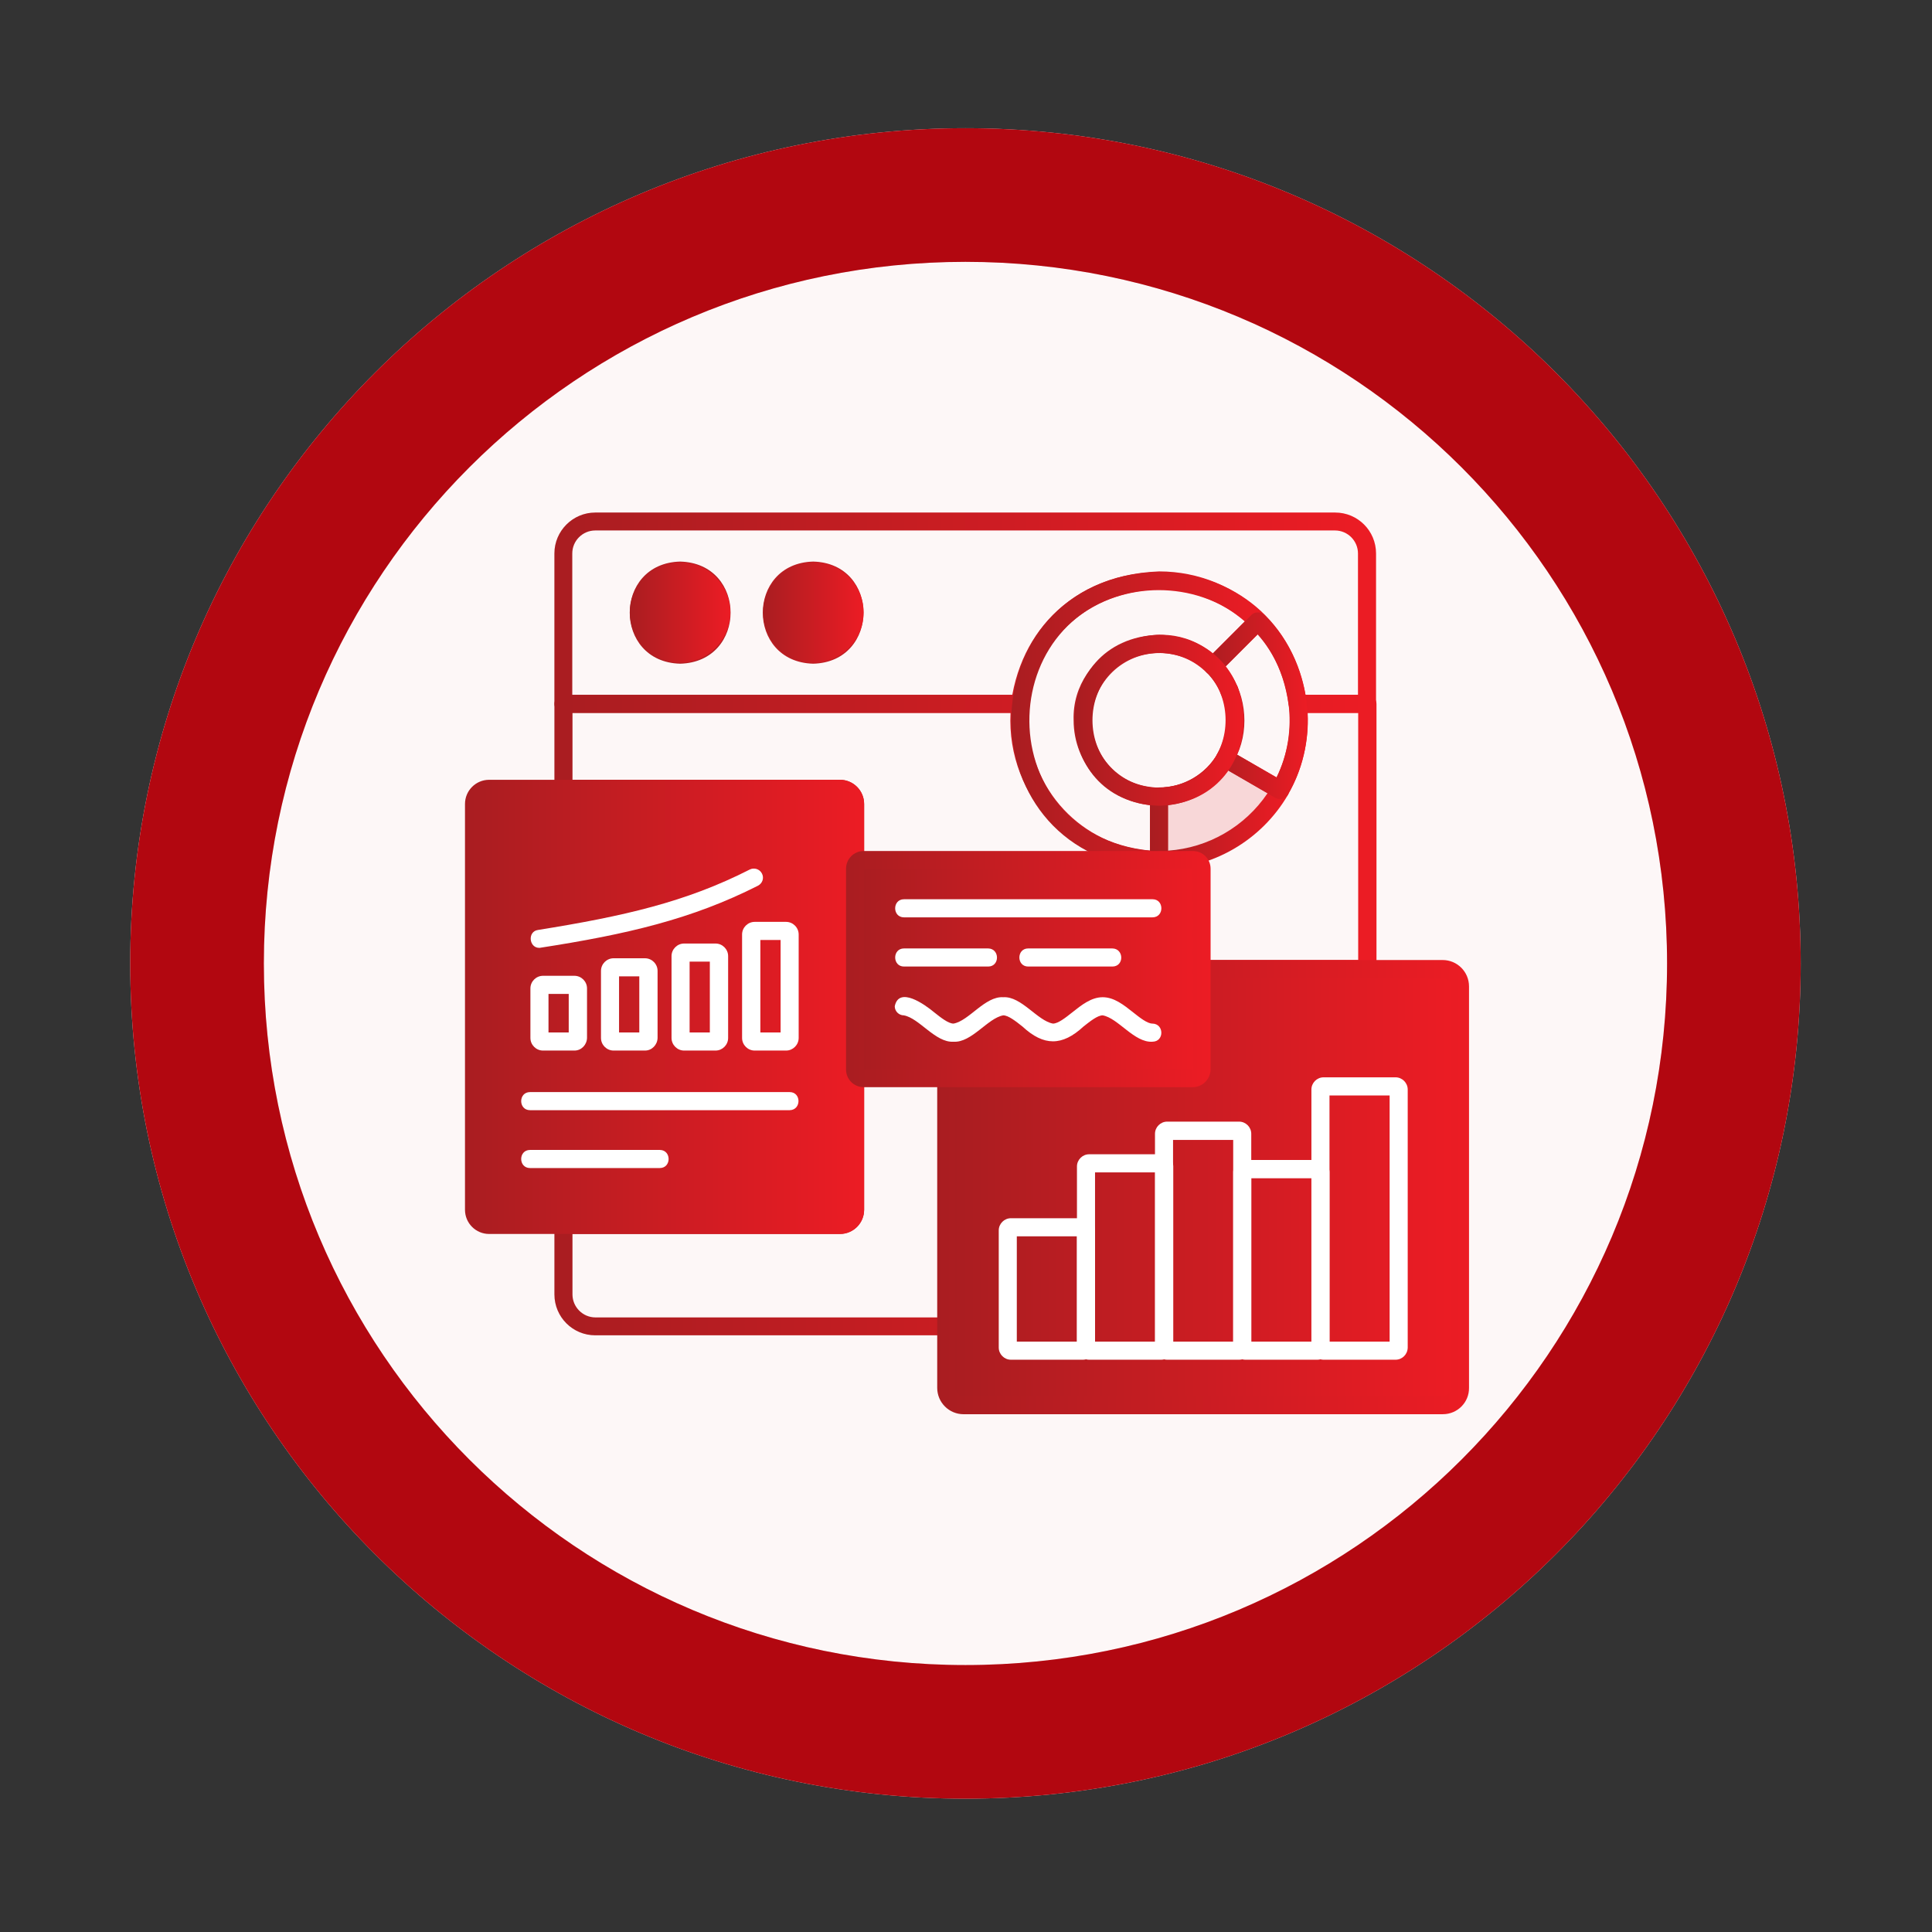
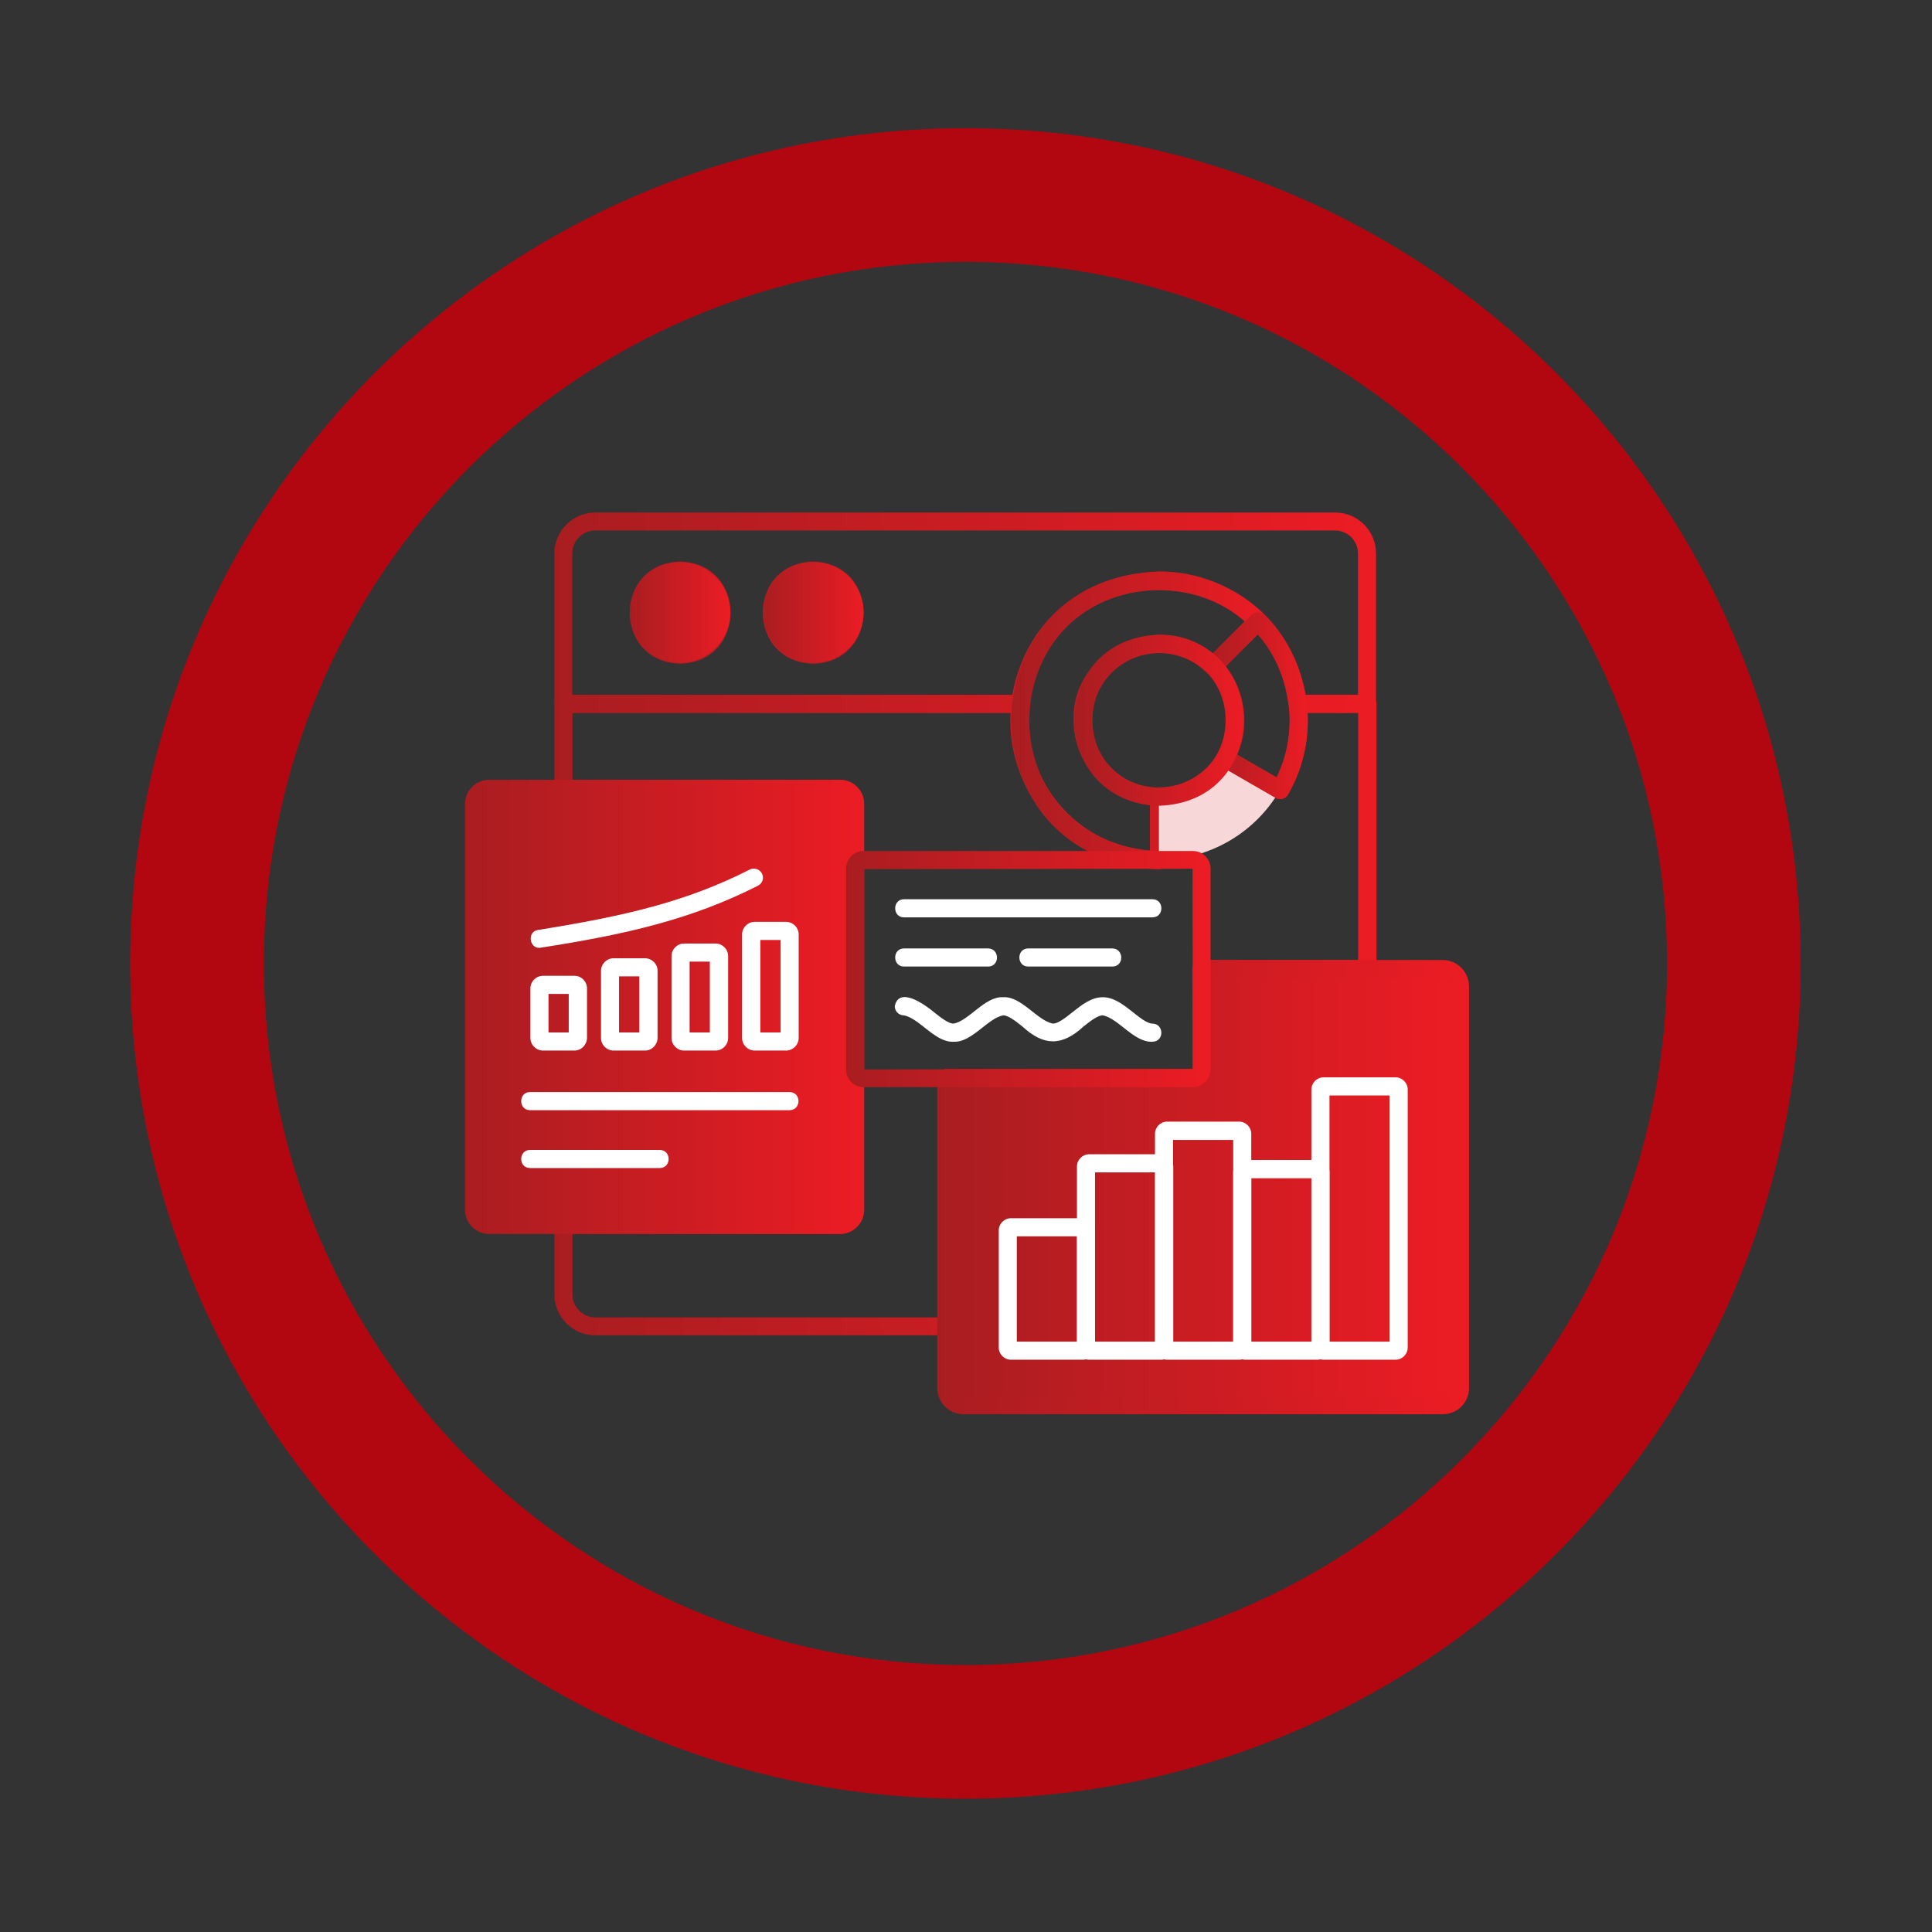
<svg xmlns="http://www.w3.org/2000/svg" xmlns:xlink="http://www.w3.org/1999/xlink" id="Layer_4" data-name="Layer 4" viewBox="0 0 1000 1000">
  <rect x="0" y="0" width="1000" height="1000" fill="#333333" stroke="none" />
  <defs>
    <style>      .cls-1 {        fill: url(#linear-gradient-2);      }      .cls-2 {        clip-path: url(#clippath-2);      }      .cls-2, .cls-3, .cls-4, .cls-5, .cls-6, .cls-7 {        fill: none;      }      .cls-8 {        fill: #fff;      }      .cls-9, .cls-4, .cls-10 {        fill-rule: evenodd;      }      .cls-9, .cls-11 {        fill: #f8d7d8;      }      .cls-12 {        fill: url(#linear-gradient-6);      }      .cls-13 {        fill: #b20710;      }      .cls-14 {        fill: url(#linear-gradient-11);      }      .cls-15 {        fill: url(#linear-gradient-10);      }      .cls-16 {        fill: #fdf7f7;      }      .cls-17 {        fill: url(#linear-gradient-5);      }      .cls-3 {        clip-path: url(#clippath-3);      }      .cls-18 {        fill: url(#linear-gradient-7);      }      .cls-6 {        clip-path: url(#clippath);      }      .cls-19 {        fill: url(#linear-gradient-9);      }      .cls-7 {        clip-path: url(#clippath-1);      }      .cls-20 {        fill: url(#linear-gradient);      }      .cls-21 {        fill: url(#linear-gradient-4);      }      .cls-10 {        fill: url(#linear-gradient-3);      }      .cls-22 {        fill: url(#linear-gradient-8);      }      .cls-23 {        fill: url(#linear-gradient-12);      }      .cls-24 {        fill: url(#linear-gradient-13);      }    </style>
    <clipPath id="clippath">
      <rect class="cls-5" x="109.89" y="108.85" width="779.66" height="779.66" />
    </clipPath>
    <clipPath id="clippath-1">
      <circle class="cls-5" cx="499.72" cy="498.68" r="389.83" />
    </clipPath>
    <clipPath id="clippath-2">
      <rect class="cls-5" x="67.4" y="66.36" width="864.64" height="864.64" />
    </clipPath>
    <clipPath id="clippath-3">
      <path class="cls-5" d="m499.72,66.36c238.77,0,432.32,193.55,432.32,432.32s-193.55,432.32-432.32,432.32S67.4,737.45,67.4,498.68,260.96,66.36,499.72,66.36v69.17c-200.56,0-363.15,162.59-363.15,363.15s162.59,363.15,363.15,363.15,363.15-162.59,363.15-363.15-162.59-363.15-363.15-363.15v-69.17Z" />
    </clipPath>
    <linearGradient id="linear-gradient" x1="286.96" y1="525.39" x2="712.45" y2="525.39" gradientUnits="userSpaceOnUse">
      <stop offset="0" stop-color="#a91d21" />
      <stop offset="1" stop-color="#ec1c24" />
    </linearGradient>
    <linearGradient id="linear-gradient-2" y1="317.15" x2="712.25" y2="317.15" xlink:href="#linear-gradient" />
    <linearGradient id="linear-gradient-3" x1="489.78" y1="615.8" x2="752.91" y2="615.8" xlink:href="#linear-gradient" />
    <linearGradient id="linear-gradient-4" x1="240.67" y1="521.16" x2="447.27" y2="521.16" xlink:href="#linear-gradient" />
    <linearGradient id="linear-gradient-5" x1="485.11" y1="614.46" x2="760.37" y2="614.46" xlink:href="#linear-gradient" />
    <linearGradient id="linear-gradient-6" x1="523.47" y1="372.81" x2="655.75" y2="372.81" xlink:href="#linear-gradient" />
    <linearGradient id="linear-gradient-7" x1="595.27" y1="418.91" x2="667.27" y2="418.91" xlink:href="#linear-gradient" />
    <linearGradient id="linear-gradient-8" x1="623.19" y1="365.29" x2="676.85" y2="365.29" xlink:href="#linear-gradient" />
    <linearGradient id="linear-gradient-9" x1="556.16" y1="372.81" x2="643.74" y2="372.81" xlink:href="#linear-gradient" />
    <linearGradient id="linear-gradient-10" x1="444" y1="503" x2="621" y2="503" xlink:href="#linear-gradient" />
    <linearGradient id="linear-gradient-11" x1="437.91" y1="501.6" x2="626.6" y2="501.6" xlink:href="#linear-gradient" />
    <linearGradient id="linear-gradient-12" x1="326" y1="317" x2="378" y2="317" xlink:href="#linear-gradient" />
    <linearGradient id="linear-gradient-13" x1="395" y1="317" x2="447" y2="317" xlink:href="#linear-gradient" />
  </defs>
  <g>
    <g class="cls-6">
      <g class="cls-7">
-         <path class="cls-16" d="m109.89,108.85h779.66v779.66H109.89V108.85Z" />
-       </g>
+         </g>
    </g>
    <g class="cls-2">
      <g class="cls-3">
        <g>
-           <path class="cls-11" d="m67.4,66.36h864.64v864.64H67.4V66.36Z" />
          <path class="cls-13" d="m67.4,66.36h864.64v864.64H67.4V66.36Z" />
        </g>
      </g>
    </g>
  </g>
  <g id="Layer_1" data-name="Layer 1">
    <path class="cls-20" d="m489.78,691.16h-181.67c-11.69,0-21.15-9.47-21.15-21.19v-35.96c0-2.55,2.13-4.69,4.68-4.69h143.12c1.73,0,3.15-1.42,3.15-3.16v-210.02c0-1.73-1.42-3.16-3.15-3.16h-143.12c-2.55,0-4.68-2.14-4.68-4.69v-43.9c0-2.55,2.13-4.69,4.68-4.69h236.5c1.33,0,2.65.61,3.46,1.53,2.55,3.26.2,7.74.71,11.51,0,35.75,27.88,65.18,62.97,67.53v-28.01c0-2.55,2.13-4.69,4.68-4.69,12.41,0,24.01-6.72,30.21-17.41,1.32-2.24,4.17-2.95,6.41-1.73l24.21,13.95c5.69-11.61,7.94-24.85,6.41-37.58-.41-2.65,1.93-5.29,4.68-5.19h35.91c2.55,0,4.68,2.14,4.68,4.69v137.3c0,2.55-2.13,4.69-4.68,4.69h-81.07v47.26c0,5.09-4.07,9.17-9.15,9.17h-123.08v123.76c0,2.65-2.14,4.69-4.69,4.69Zm-193.47-52.46v31.27c0,6.51,5.29,11.92,11.9,11.92h177v-123.86c0-2.55,2.14-4.69,4.69-4.69h127.55l-.2-51.74c0-2.55,2.14-4.69,4.68-4.69h81.07v-127.93h-26.14c.71,14.77-2.85,29.54-10.18,42.27-1.22,2.24-4.27,3.05-6.41,1.73l-24.62-14.16c-7.32,10.08-18.71,16.6-31.02,17.92v28.42c0,2.55-2.13,4.69-4.68,4.69-43.74.1-79.14-37.07-76.9-80.87h-226.73v34.63h138.44c6.91,0,12.51,5.6,12.51,12.53v210.02c0,6.93-5.6,12.53-12.51,12.53h-138.44Z" />
    <path class="cls-4" d="m308.11,269.99h382.98c9.05,0,16.48,7.43,16.48,16.5v77.82h-35.91c-11.5-84.74-132.34-84.34-143.64,0h-236.4v-77.82c0-9.07,7.42-16.5,16.47-16.5Zm328.57,88.2c-.21-.41-.41-.91-.51-1.32.1.41.3.81.51,1.32Zm-284.62-62.84c-28.69.71-28.69,42.78,0,43.49,28.58-.71,28.58-42.78,0-43.49Zm68.76,0c-28.69.71-28.69,42.78,0,43.49,28.68-.71,28.68-42.78,0-43.49Z" />
    <path class="cls-1" d="m707.57,368.99h-35.91c-2.34,0-4.37-1.73-4.68-4.18-10.68-79.14-123.7-79.14-134.38,0-.3,2.34-2.23,4.18-4.68,4.18h-236.29c-2.55,0-4.68-2.14-4.68-4.69v-77.82c0-11.71,9.56-21.19,21.15-21.19h382.98c11.7,0,21.16,9.47,21.16,21.19v77.82c0,2.65-2.03,4.69-4.68,4.69Zm-31.84-9.37h27.16v-73.13c0-6.52-5.29-11.92-11.9-11.92h-382.88c-6.51,0-11.9,5.29-11.9,11.92v73.13h227.75c15.67-84.54,136.11-84.64,151.77,0Zm-39.06,3.26c-4.89.1-7.43-8.15-2.44-10.28,6.82-2.95,10.27,10.08,2.44,10.28Zm-215.75-19.35c-34.8-.91-34.8-51.95,0-52.86,34.69.91,34.69,51.95,0,52.86Zm0-43.49c-22.38.41-22.38,33.71,0,34.12,22.38-.41,22.38-33.71,0-34.12Zm-68.87,43.49c-34.79-.91-34.79-51.95,0-52.86,34.79.91,34.79,51.95,0,52.86Zm0-43.49c-22.38.41-22.38,33.71,0,34.12,22.38-.41,22.38-33.71,0-34.12Z" />
-     <path class="cls-4" d="m621.82,501.6h124.91c4.88,0,8.95,4.08,8.95,8.96v207.78c0,4.89-4.07,8.96-8.95,8.96h-247.99c-4.89,0-8.96-4.08-8.96-8.96v-160.32h127.56c2.44,0,4.48-2.04,4.48-4.48v-51.95Zm-98.57,133.63c-.91,0-1.62.71-1.62,1.63v60.6c0,.92.71,1.63,1.62,1.63h37.23c.91,0,1.62-.71,1.62-1.53,0,.82.71,1.53,1.63,1.53h37.23c.91,0,1.63-.71,1.63-1.63v-93.7c0-.92-.72-1.63-1.63-1.63h-37.23c-.92,0-1.63.71-1.63,1.63v33c0-.82-.71-1.53-1.62-1.53h-37.23Zm161.84-72.93c-.91,0-1.63.71-1.63,1.63v42.78c0-.81-.71-1.53-1.62-1.53h-37.23c-.91,0-1.62.72-1.62,1.63v90.75c0,.92.71,1.63,1.62,1.63h37.23c.91,0,1.62-.71,1.62-1.53,0,.92.72,1.53,1.63,1.53h37.23c.92,0,1.63-.71,1.63-1.63v-133.63c0-.92-.71-1.63-1.63-1.63h-37.23Zm-80.97,23.02c-.91,0-1.62.71-1.62,1.62v110.61c0,.92.71,1.63,1.62,1.63h37.23c.91,0,1.62-.71,1.62-1.63v-110.72c0-.91-.71-1.62-1.62-1.62h-37.23v.1Z" />
    <polygon class="cls-10" points="489.78 562.31 489.78 720.91 502 730 752.91 727.31 752.91 502.32 622.73 501.6 619.18 557.63 489.78 557.63 489.78 562.31" />
    <path class="cls-21" d="m434.76,403.62h-181.57c-6.92,0-12.51,5.6-12.51,12.53v210.02c0,6.93,5.59,12.53,12.51,12.53h181.57c6.91,0,12.51-5.6,12.51-12.53v-210.02c0-6.93-5.6-12.53-12.51-12.53Z" />
    <path class="cls-17" d="m746.84,732h-248.1c-7.53,0-13.64-6.11-13.64-13.65v-160.32c0-2.55,2.14-4.69,4.69-4.69h127.55l-.2-51.74c0-2.55,2.14-4.69,4.68-4.69h124.91c7.53,0,13.63,6.11,13.63,13.65v207.78c.1,7.54-6,13.65-13.53,13.65Zm-252.37-169.28v155.63c0,2.34,1.93,4.28,4.27,4.28h248.1c2.34,0,4.27-1.94,4.27-4.28v-207.78c0-2.34-1.93-4.28-4.27-4.28h-120.34v47.26c0,5.09-4.07,9.17-9.15,9.17h-122.88Zm227.85,141.07h-199.07c-3.46,0-6.3-2.85-6.3-6.32v-60.6c0-3.47,2.84-6.32,6.3-6.32h34.18v-26.79c0-3.47,2.85-6.32,6.31-6.32h34.18c.41-5.5-2.44-16.7,6.3-16.91h37.23c3.45,0,6.3,2.85,6.3,6.31v13.65h31.13v-36.56c0-3.47,2.85-6.32,6.31-6.32h37.12c3.46,0,6.31,2.85,6.31,6.32v133.63c-.1,3.47-2.85,6.22-6.31,6.22Zm-34.18-6.42s0,.1,0,0c0,.1,0,0,0,0Zm-9.36,0s0,.1,0,0c0,.1,0,0,0,0Zm-112,0s0,.1,0,0c0,.1,0,0,0,0Zm120.13-2.95h32.35v-127.42h-31.13v39.72c.21,4.28-5.59,6.21-8.13,3.16h-32.35v84.54h32.35c1.73-1.83,5.19-1.83,6.91,0Zm-79.75,0h31.13v-104.4h-31.13v104.4Zm-41.61,0h32.35v-87.59h-31.13v29.95c.1,4.17-5.49,6.21-8.14,3.16h-32.34v54.49h32.34c1.73-1.83,5.19-1.83,6.92,0Z" />
    <path class="cls-8" d="m560.48,703.79h-37.23c-3.46,0-6.3-2.85-6.3-6.32v-60.6c0-3.47,2.84-6.32,6.3-6.32h37.23c3.46,0,6.3,2.85,6.3,6.32v60.6c0,3.57-2.84,6.32-6.3,6.32Zm-34.18-9.37h31.13v-54.49h-31.13v54.49Z" />
    <path class="cls-8" d="m600.97,703.79h-37.23c-3.46,0-6.31-2.85-6.31-6.32v-93.7c0-3.47,2.85-6.32,6.31-6.32h37.23c3.46,0,6.31,2.85,6.31,6.32v93.7c-.1,3.57-2.85,6.32-6.31,6.32Zm-34.18-9.37h31.13v-87.59h-31.13v87.59Z" />
    <path class="cls-8" d="m641.35,703.79h-37.23c-3.46,0-6.3-2.85-6.3-6.32v-110.61c0-3.46,2.84-6.31,6.3-6.31h37.23c3.45,0,6.3,2.85,6.3,6.31v110.61c0,3.57-2.85,6.32-6.3,6.32Zm-34.18-9.37h31.13v-104.4h-31.13v104.4Z" />
    <path class="cls-8" d="m681.84,703.79h-37.23c-3.45,0-6.3-2.85-6.3-6.32v-90.75c0-3.47,2.85-6.32,6.3-6.32h37.23c3.46,0,6.3,2.85,6.3,6.32v90.75c0,3.57-2.84,6.32-6.3,6.32Zm-34.18-9.37h31.13v-84.54h-31.13v84.54Z" />
    <path class="cls-8" d="m722.32,703.79h-37.23c-3.46,0-6.31-2.85-6.31-6.32v-133.53c0-3.47,2.85-6.32,6.31-6.32h37.23c3.46,0,6.31,2.85,6.31,6.32v133.63c-.1,3.47-2.85,6.22-6.31,6.22Zm-34.18-9.37h31.13v-127.42h-31.13v127.42Z" />
    <path class="cls-12" d="m599.95,449.86c-102.03-3.87-101.93-150.23,0-154.1,20.55,0,39.87,8.04,54.42,22.61,1.83,1.83,1.83,4.79,0,6.62l-23.2,23.22c-.91.92-2.03,1.33-3.25,1.33-1.73.1-3.05-1.02-4.17-2.14-6.72-6.32-15.46-9.68-24.82-9.37-19.13.61-34.38,16.6-33.77,35.95.61,18.94,16.18,34.02,35.19,33.81,2.55-.1,4.58,3.26,4.27,4.69v33.21c-.2,2.23-2.23,4.17-4.68,4.17Zm0-144.83c-86.77,2.75-90.63,126.71-4.68,135.26v-23.53c-22.17-2.34-39.57-21.19-39.57-44-1.12-36.26,44.65-57.86,71.91-34.43l16.68-16.7c-12.31-10.7-27.87-16.6-44.35-16.6Z" />
    <path class="cls-9" d="m634.13,392.52l28.38,16.4c-12.92,22.4-36.83,36.16-62.66,36.16v-32.8c14.65.1,27.46-7.94,34.28-19.76Z" />
-     <path class="cls-18" d="m599.95,449.86c-2.55,0-4.68-2.14-4.68-4.69v-32.8c0-2.55,2.13-4.69,4.68-4.69,12.41,0,24.01-6.72,30.21-17.41,1.32-2.24,4.17-2.95,6.41-1.73l28.38,16.4c2.24,1.33,2.95,4.18,1.73,6.42-13.83,23.73-39.37,38.5-66.73,38.5Zm4.68-33.1v23.53c20.75-1.42,39.77-12.42,51.47-29.74l-20.35-11.82c-7.42,10.18-18.82,16.7-31.13,18.02Z" />
    <path class="cls-22" d="m662.51,413.6c-.82,0-1.63-.2-2.34-.61l-28.38-16.4c-2.23-1.23-3.05-4.28-1.73-6.42,3.05-5.29,4.68-11.31,4.68-17.41,0-9.27-3.66-18.13-10.17-24.65-1.83-1.83-1.83-4.79,0-6.62l23.19-23.22c1.73-1.73,4.88-1.73,6.62,0,24.51,23.84,29.6,63.66,12.2,93-.81,1.53-2.44,2.44-4.06,2.34Zm-22.18-22.92l20.35,11.82c11.9-23.83,7.94-54.39-9.76-74.15l-16.68,16.7c10.37,12.42,12.82,30.86,6.1,45.63Z" />
    <path class="cls-19" d="m599.95,417.06c-58.38-1.83-58.38-86.67,0-88.51,58.39,1.83,58.39,86.58,0,88.51Zm0-79.14c-45.98,1.22-45.98,68.55,0,69.77,45.88-1.22,45.88-68.65,0-69.77Z" />
-     <rect class="cls-15" x="444" y="448" width="177" height="110" />
    <path class="cls-8" d="m408.72,574.63h-134.37c-6.11,0-6.11-9.37,0-9.37h134.37c6.1,0,6.1,9.27,0,9.37Z" />
    <path class="cls-8" d="m341.48,604.58h-67.13c-6.11,0-6.11-9.37,0-9.37h67.23c6.01.1,6.01,9.37-.1,9.37Z" />
    <path class="cls-4" d="m279.23,537.25v-25.67c0-1.02.81-1.83,1.83-1.83h16.28c1.02,0,1.83.81,1.83,1.83v25.67c0,1.02-.81,1.83-1.83,1.83h-16.28c-1.02,0-1.83-.81-1.83-1.83Z" />
    <path class="cls-8" d="m297.33,543.77h-16.28c-3.56,0-6.51-2.95-6.51-6.52v-25.67c0-3.56,2.95-6.51,6.51-6.51h16.28c3.56,0,6.51,2.95,6.51,6.51v25.67c-.1,3.57-2.95,6.52-6.51,6.52Zm-13.43-9.37h10.47v-19.96h-10.47v19.96Z" />
    <path class="cls-4" d="m315.74,537.25v-34.73c0-1.02.81-1.83,1.83-1.83h16.27c1.02,0,1.83.81,1.83,1.83v34.73c0,1.02-.81,1.83-1.83,1.83h-16.27c-1.02,0-1.83-.81-1.83-1.83Z" />
    <path class="cls-8" d="m333.85,543.77h-16.27c-3.56,0-6.51-2.95-6.51-6.52v-34.73c0-3.57,2.95-6.52,6.51-6.52h16.27c3.56,0,6.51,2.95,6.51,6.52v34.73c-.1,3.57-2.95,6.52-6.51,6.52Zm-13.43-9.37h10.48v-29.03h-10.48v29.03Z" />
    <path class="cls-4" d="m352.26,537.25v-42.37c0-1.02.81-1.83,1.83-1.83h16.28c1.02,0,1.83.81,1.83,1.83v42.37c0,1.02-.81,1.83-1.83,1.83h-16.28c-1.02,0-1.83-.81-1.83-1.83Z" />
    <path class="cls-8" d="m370.37,543.77h-16.28c-3.56,0-6.51-2.95-6.51-6.52v-42.37c0-3.56,2.95-6.51,6.51-6.51h16.28c3.56,0,6.51,2.95,6.51,6.51v42.37c0,3.57-2.95,6.52-6.51,6.52Zm-13.43-9.37h10.47v-36.66h-10.47v36.66Z" />
    <path class="cls-4" d="m388.88,537.25v-53.57c0-1.02.81-1.83,1.83-1.83h16.27c1.02,0,1.83.81,1.83,1.83v53.57c0,1.02-.81,1.83-1.83,1.83h-16.27c-1.02,0-1.83-.81-1.83-1.83Z" />
    <path class="cls-8" d="m406.88,543.77h-16.27c-3.56,0-6.51-2.95-6.51-6.52v-53.57c0-3.57,2.95-6.52,6.51-6.52h16.27c3.56,0,6.51,2.95,6.51,6.52v53.57c0,3.57-2.95,6.52-6.51,6.52Zm-13.32-9.37h10.48v-47.87h-10.48v47.87Z" />
    <path class="cls-8" d="m279.23,490.61c-5.5.1-6.31-8.56-.71-9.27,44.45-7.13,76.59-14.46,109.55-31.27,2.23-1.12,5.08-.3,6.3,2.04,1.23,2.34.3,5.09-2.03,6.32-34.18,17.31-67.65,25.16-113.11,32.19Z" />
    <path class="cls-14" d="m617.35,562.72h-170.28c-5.09,0-9.16-4.08-9.16-9.17v-103.89c0-5.09,4.07-9.17,9.16-9.17h170.38c5.08,0,9.15,4.08,9.15,9.17v103.89c-.1,5.09-4.17,9.17-9.26,9.17Zm-170.08-112.86v103.69l170.18-.2-.2-103.69-169.97.2Z" />
    <path class="cls-8" d="m596.49,539.19c-9.36.61-17.7-12.22-25.74-13.65-2.64,0-6.51,3.06-9.97,5.81-10.99,10.18-20.55,10.18-31.53,0-3.46-2.75-7.33-5.81-9.97-5.81-8.04,1.43-16.37,14.26-25.74,13.65-9.36.61-17.7-12.22-25.74-13.65-2.54,0-4.68-2.13-4.68-4.69,2.14-10.49,15.46-1.02,20.45,3.16,3.46,2.75,7.33,5.8,9.97,5.8,8.04-1.42,16.28-14.26,25.74-13.65,9.36-.61,17.7,12.23,25.74,13.65,2.65,0,6.51-3.05,9.97-5.8,4.88-3.87,9.87-7.85,15.76-7.85s10.89,3.97,15.77,7.85c3.46,2.75,7.33,5.8,9.97,5.8,6.11.1,6.21,9.37,0,9.37Z" />
    <path class="cls-8" d="m596.49,474.82h-128.58c-6.1,0-6.1-9.37,0-9.37h128.68c6.01,0,6.11,9.37-.1,9.37Z" />
    <path class="cls-8" d="m511.46,500.28h-43.54c-6.1,0-6.1-9.37,0-9.37h43.54c6.1.1,6.1,9.37,0,9.37Z" />
    <path class="cls-8" d="m575.74,500.28h-43.54c-6.1,0-6.1-9.37,0-9.37h43.54c6.11.1,6.21,9.37,0,9.37Z" />
    <circle class="cls-23" cx="352" cy="317" r="26" />
    <circle class="cls-24" cx="421" cy="317" r="26" />
  </g>
</svg>